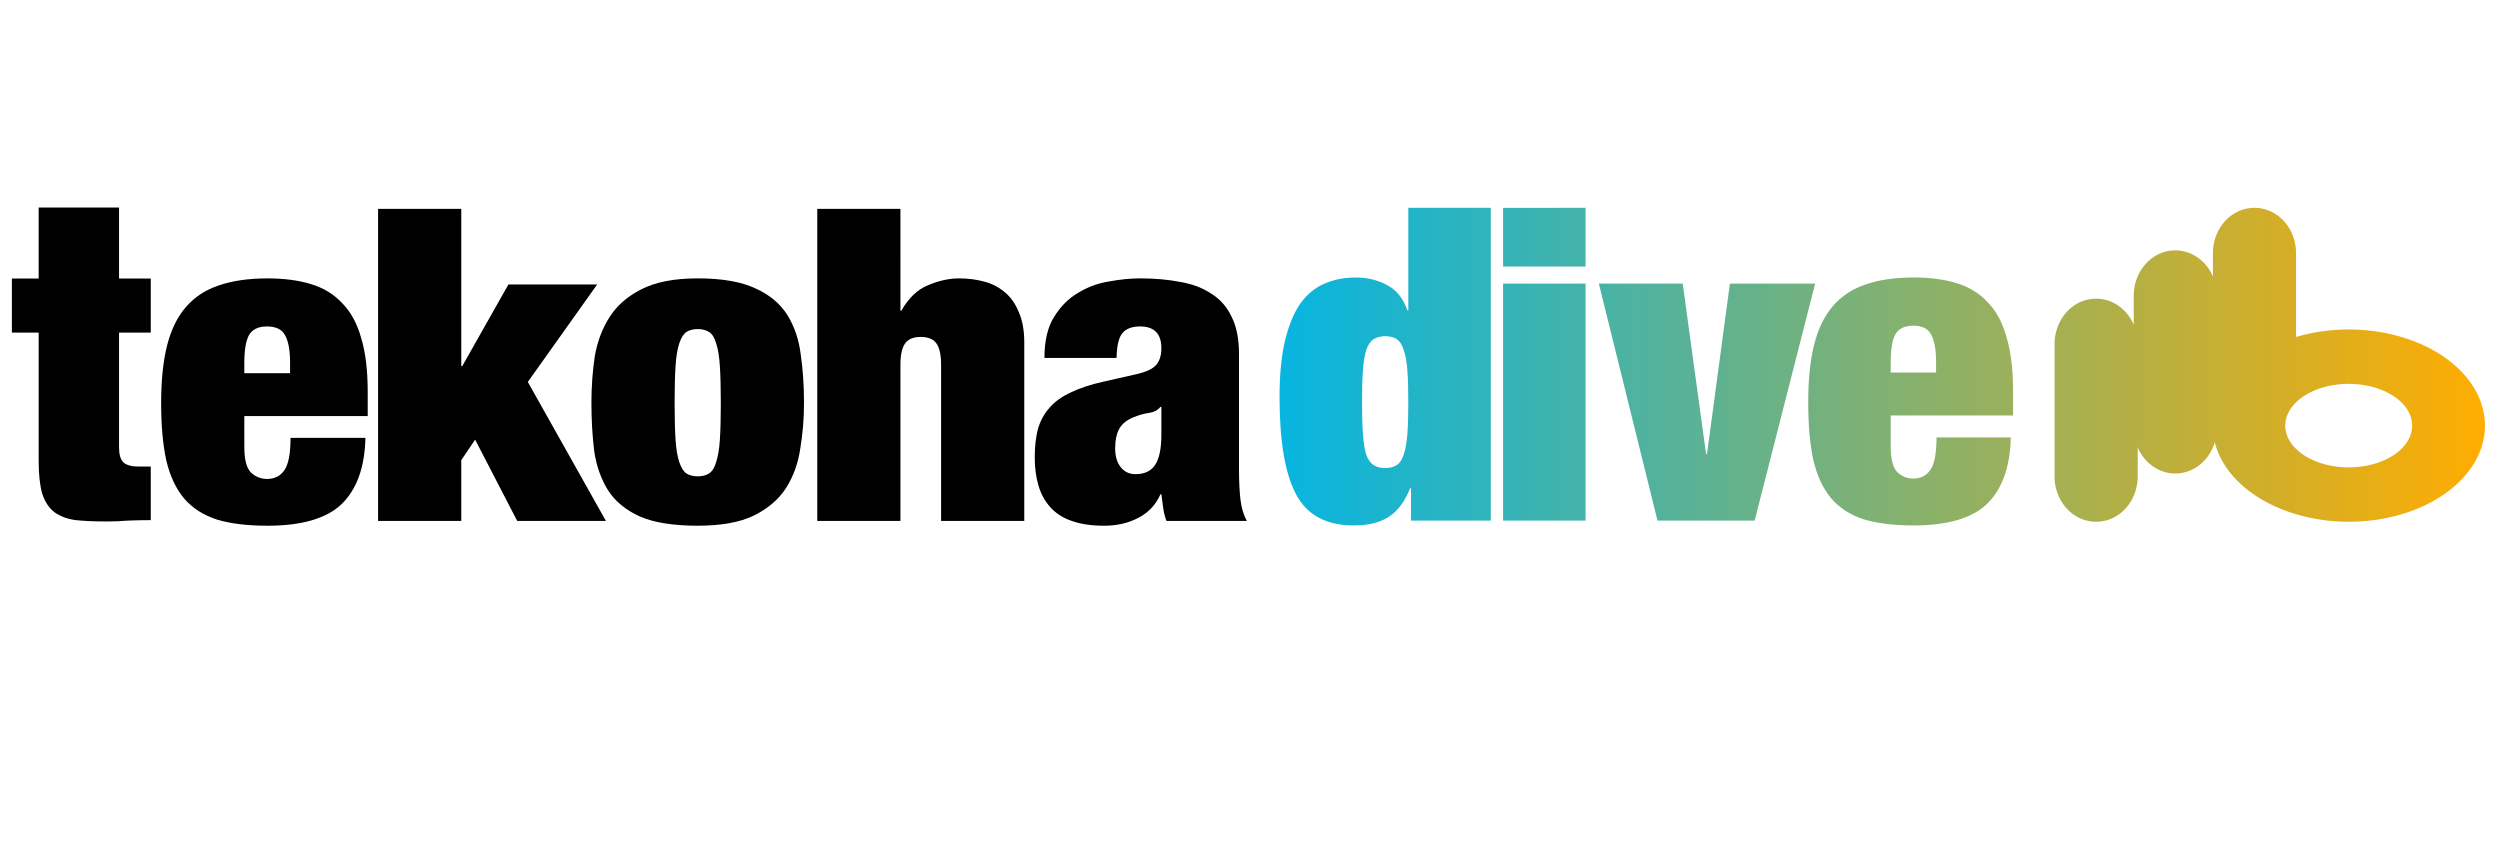
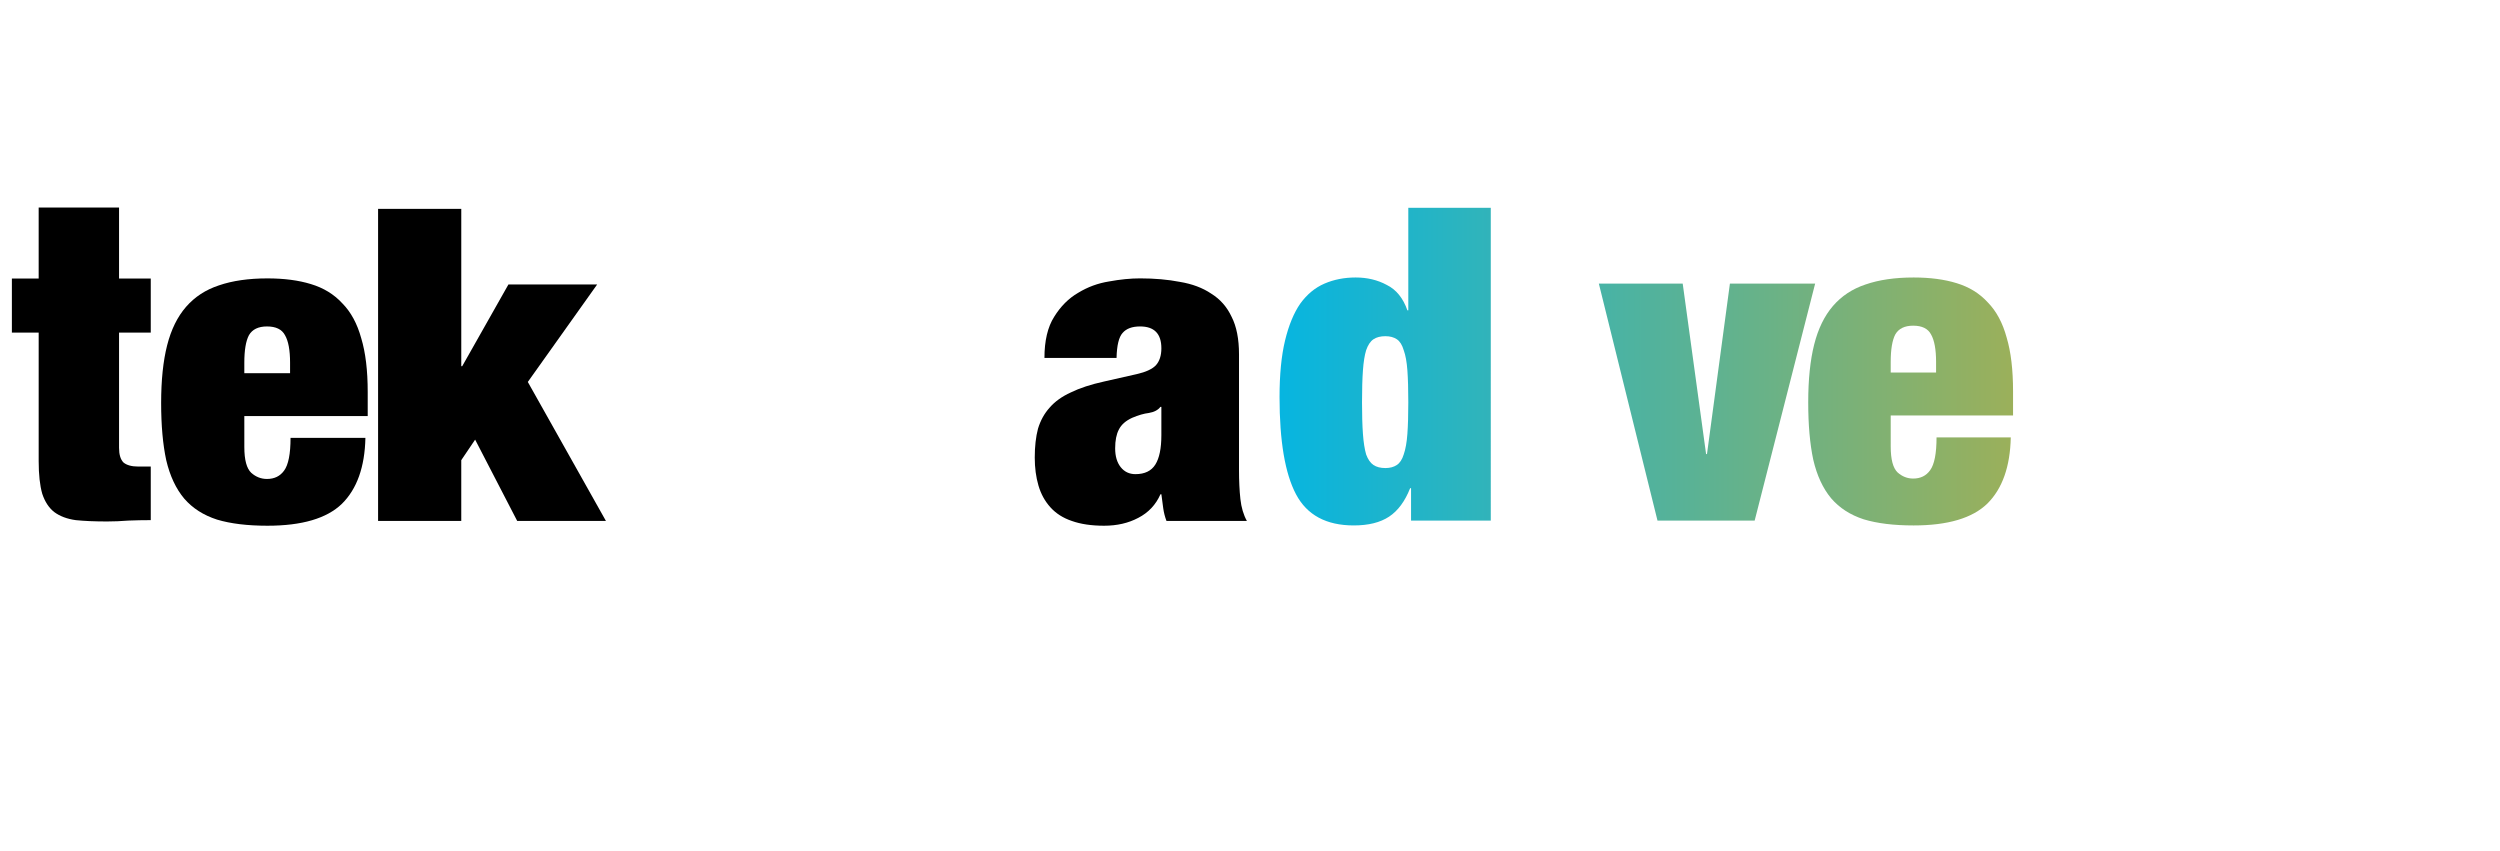
<svg xmlns="http://www.w3.org/2000/svg" xmlns:xlink="http://www.w3.org/1999/xlink" width="646" height="220" viewBox="0 0 646 220" version="1.1" id="svg1" xml:space="preserve">
  <defs id="defs1">
    <linearGradient id="linearGradient17">
      <stop style="stop-color:#000000;stop-opacity:1;" offset="0.513" id="stop17" />
      <stop style="stop-color:#00b5e6;stop-opacity:1;" offset="0.513" id="stop19" />
      <stop style="stop-color:#ffad00;stop-opacity:1;" offset="1" id="stop18" />
    </linearGradient>
    <linearGradient xlink:href="#linearGradient17" id="linearGradient18" x1="55.059" y1="102.879" x2="567.111" y2="102.879" gradientUnits="userSpaceOnUse" />
    <linearGradient xlink:href="#linearGradient17" id="linearGradient2" gradientUnits="userSpaceOnUse" x1="55.059" y1="102.879" x2="567.111" y2="102.879" />
    <linearGradient xlink:href="#linearGradient17" id="linearGradient3" gradientUnits="userSpaceOnUse" x1="55.059" y1="102.879" x2="567.111" y2="102.879" />
    <linearGradient xlink:href="#linearGradient17" id="linearGradient4" gradientUnits="userSpaceOnUse" x1="55.059" y1="102.879" x2="567.111" y2="102.879" />
    <linearGradient xlink:href="#linearGradient17" id="linearGradient5" gradientUnits="userSpaceOnUse" x1="55.059" y1="102.879" x2="567.111" y2="102.879" />
    <linearGradient xlink:href="#linearGradient17" id="linearGradient6" gradientUnits="userSpaceOnUse" x1="55.059" y1="102.879" x2="567.111" y2="102.879" />
    <linearGradient xlink:href="#linearGradient17" id="linearGradient7" gradientUnits="userSpaceOnUse" x1="55.059" y1="102.879" x2="567.111" y2="102.879" />
    <linearGradient xlink:href="#linearGradient17" id="linearGradient8" gradientUnits="userSpaceOnUse" x1="55.059" y1="102.879" x2="567.111" y2="102.879" />
    <linearGradient xlink:href="#linearGradient17" id="linearGradient9" gradientUnits="userSpaceOnUse" x1="55.059" y1="102.879" x2="567.111" y2="102.879" />
    <linearGradient xlink:href="#linearGradient17" id="linearGradient10" gradientUnits="userSpaceOnUse" x1="55.059" y1="102.879" x2="567.111" y2="102.879" />
    <linearGradient xlink:href="#linearGradient17" id="linearGradient11" gradientUnits="userSpaceOnUse" x1="55.059" y1="102.879" x2="567.111" y2="102.879" />
    <linearGradient xlink:href="#linearGradient17" id="linearGradient12" gradientUnits="userSpaceOnUse" x1="55.059" y1="102.879" x2="567.111" y2="102.879" />
    <linearGradient xlink:href="#linearGradient17" id="linearGradient13" gradientUnits="userSpaceOnUse" x1="55.059" y1="102.879" x2="567.111" y2="102.879" />
    <linearGradient xlink:href="#linearGradient17" id="linearGradient14" gradientUnits="userSpaceOnUse" x1="55.059" y1="102.879" x2="567.111" y2="102.879" />
  </defs>
  <g id="layer1">
    <g id="g3" style="fill:url(#linearGradient18);fill-opacity:1" transform="matrix(1.248,0,0,1.248,-65.644,-33.656)">
      <g id="g1" transform="translate(-6)" style="fill:url(#linearGradient8);fill-opacity:1">
        <path d="m 118.659,102.069 v 2.172 h -9.473 v -2.172 q 0,-3.891 0.957,-5.7 1.053,-1.81 3.732,-1.81 2.775,0 3.732,1.81 1.053,1.81 1.053,5.7 z m -9.473,11.039 h 25.548 v -4.976 q 0,-6.696 -1.34,-11.129 -1.244,-4.524 -3.923,-7.238 -2.583,-2.805 -6.507,-3.981 -3.827,-1.176 -8.994,-1.176 -5.837,0 -10.047,1.448 -4.114,1.357 -6.794,4.434 -2.679,3.076 -3.923,7.962 -1.244,4.886 -1.244,11.943 0,6.967 1.053,11.853 1.148,4.886 3.732,7.962 2.583,2.986 6.794,4.343 4.21,1.267 10.43,1.267 10.717,0 15.405,-4.524 4.689,-4.615 4.88,-13.663 h -15.501 q 0,4.976 -1.34,6.786 -1.244,1.719 -3.54,1.719 -1.818,0 -3.253,-1.267 -1.435,-1.357 -1.435,-5.338 z" id="text16" style="font-weight:900;font-stretch:condensed;font-size:73.489px;font-family:'Helvetica Neue';-inkscape-font-specification:'Helvetica Neue, Heavy Condensed';letter-spacing:-0.474px;white-space:pre;fill:url(#linearGradient2);fill-opacity:1;stroke-width:1.266" aria-label="e" />
        <path d="m 136.882,70.22 v 64.603 h 17.223 V 122.246 l 2.871,-4.253 8.707,16.829 h 18.372 L 167.884,106.05 182.237,85.873 H 163.866 l -9.568,16.92 h -0.191 V 70.22 Z" id="text15" style="font-weight:900;font-stretch:condensed;font-size:73.489px;font-family:'Helvetica Neue';-inkscape-font-specification:'Helvetica Neue, Heavy Condensed';letter-spacing:-0.474px;white-space:pre;fill:url(#linearGradient3);fill-opacity:1;stroke-width:1.266" aria-label="k" />
-         <path d="m 198.279,110.393 q 0,-4.615 0.191,-7.6 0.191,-2.986 0.765,-4.705 0.574,-1.719 1.435,-2.353 0.957,-0.633 2.392,-0.633 1.435,0 2.392,0.633 0.957,0.633 1.435,2.353 0.574,1.719 0.765,4.705 0.191,2.986 0.191,7.6 0,4.615 -0.191,7.6 -0.191,2.895 -0.765,4.615 -0.478,1.719 -1.435,2.353 -0.957,0.633 -2.392,0.633 -1.435,0 -2.392,-0.633 -0.861,-0.633 -1.435,-2.353 -0.574,-1.719 -0.765,-4.615 -0.191,-2.986 -0.191,-7.6 z m 26.792,0 q 0,-5.338 -0.67,-9.953 -0.574,-4.705 -2.775,-8.234 -2.201,-3.529 -6.602,-5.519 -4.402,-2.081 -11.961,-2.081 -7.272,0 -11.674,2.262 -4.306,2.172 -6.602,5.791 -2.296,3.619 -3.062,8.234 -0.67,4.615 -0.67,9.41 0,5.338 0.574,10.043 0.67,4.615 2.871,8.143 2.201,3.438 6.602,5.429 4.402,1.9 11.961,1.9 7.272,0 11.578,-2.081 4.402,-2.172 6.698,-5.7 2.296,-3.619 2.966,-8.234 0.765,-4.615 0.765,-9.41 z" id="text14" style="font-weight:900;font-stretch:condensed;font-size:73.489px;font-family:'Helvetica Neue';-inkscape-font-specification:'Helvetica Neue, Heavy Condensed';letter-spacing:-0.474px;white-space:pre;fill:url(#linearGradient4);fill-opacity:1;stroke-width:1.266" aria-label="o" />
-         <path d="m 227.812,70.22 v 64.603 h 17.223 v -32.302 q 0,-3.076 0.957,-4.434 0.957,-1.357 3.253,-1.357 2.296,0 3.253,1.357 0.957,1.357 0.957,4.434 v 32.302 h 17.223 V 97.907 q 0,-3.8 -1.148,-6.334 -1.053,-2.624 -2.966,-4.162 -1.818,-1.538 -4.306,-2.172 -2.392,-0.633 -5.071,-0.633 -3.158,0 -6.507,1.448 -3.253,1.357 -5.454,5.248 h -0.191 V 70.22 Z" id="text13" style="font-weight:900;font-stretch:condensed;font-size:73.489px;font-family:'Helvetica Neue';-inkscape-font-specification:'Helvetica Neue, Heavy Condensed';letter-spacing:-0.474px;white-space:pre;fill:url(#linearGradient5);fill-opacity:1;stroke-width:1.266" aria-label="h" />
        <path d="m 293.705,125.141 q -1.914,0 -3.062,-1.448 -1.148,-1.448 -1.148,-3.891 0,-2.443 0.765,-3.891 0.765,-1.538 2.775,-2.443 1.914,-0.814 3.445,-0.995 1.627,-0.271 2.392,-1.267 h 0.191 v 5.881 q 0,4.072 -1.244,6.062 -1.244,1.991 -4.114,1.991 z m 6.411,9.681 h 16.649 q -1.053,-1.9 -1.34,-4.524 -0.287,-2.624 -0.287,-6.062 v -23.887 q 0,-4.795 -1.531,-7.781 -1.435,-3.076 -4.21,-4.795 -2.679,-1.81 -6.507,-2.443 -3.732,-0.724 -8.229,-0.724 -2.966,0 -6.411,0.633 -3.445,0.543 -6.411,2.353 -2.966,1.719 -4.976,4.976 -2.009,3.167 -2.009,8.505 h 14.927 q 0.096,-3.891 1.244,-5.157 1.148,-1.357 3.636,-1.357 4.402,0 4.402,4.524 0,2.262 -1.148,3.529 -1.148,1.176 -3.923,1.81 l -6.794,1.538 q -4.114,0.905 -6.889,2.262 -2.775,1.267 -4.402,3.167 -1.627,1.81 -2.392,4.343 -0.67,2.533 -0.67,5.972 0,3.167 0.765,5.791 0.765,2.624 2.488,4.524 1.722,1.9 4.402,2.805 2.775,0.995 6.698,0.995 4.019,0 7.081,-1.629 3.158,-1.629 4.593,-4.886 h 0.191 q 0.191,1.538 0.383,2.895 0.191,1.357 0.67,2.624 z" id="text12" style="font-weight:900;font-stretch:condensed;font-size:73.489px;font-family:'Helvetica Neue';-inkscape-font-specification:'Helvetica Neue, Heavy Condensed';letter-spacing:-0.474px;white-space:pre;fill:url(#linearGradient6);fill-opacity:1;stroke-width:1.266" aria-label="a" />
        <path d="m 61.059,84.641 v 11.188 h 5.548 v 26.629 q 0,4.161 0.74,6.75 0.832,2.496 2.496,3.791 1.757,1.294 4.438,1.664 2.681,0.277 6.472,0.277 2.127,0 4.438,-0.185 2.312,-0.092 4.623,-0.092 v -11.095 h -2.589 q -2.034,0 -3.051,-0.832 -0.925,-0.925 -0.925,-3.051 V 95.829 h 6.565 V 84.641 h -6.565 V 69.94 H 66.606 V 84.641 Z" id="text22-7-6" style="font-weight:900;font-stretch:condensed;font-size:91.162px;font-family:'Helvetica Neue';-inkscape-font-specification:'Helvetica Neue, Heavy Condensed';letter-spacing:-0.641px;fill:url(#linearGradient7);fill-opacity:1;stroke:#000000;stroke-width:0;stroke-dasharray:none" aria-label="t" />
      </g>
-       <path id="use3" style="fill:url(#linearGradient9);fill-opacity:1;stroke:#ffffff;stroke-width:0;stroke-dasharray:none" d="m 519.393,70 c -4.769,0 -8.607,4.196 -8.607,9.408 v 4.803 C 509.412,81.017 506.454,78.811 503,78.811 c -4.769,0 -8.607,4.196 -8.607,9.408 v 5.992 c -1.373,-3.194 -4.331,-5.4 -7.785,-5.4 -4.769,0 -8.607,4.196 -8.607,9.408 v 27.373 c 0,5.212 3.839,9.408 8.607,9.408 4.769,0 8.607,-4.196 8.607,-9.408 v -5.992 C 496.588,122.794 499.546,125 503,125 c 3.823,0 7.045,-2.699 8.174,-6.455 A 28.21,19.908 0 0 0 538.9,135 28.21,19.908 0 0 0 567.111,115.092 28.21,19.908 0 0 0 538.9,95.186 28.21,19.908 0 0 0 528,96.738 V 79.408 C 528,74.196 524.161,70 519.393,70 Z m 19.508,36.449 a 13.134,8.643 0 0 1 13.135,8.643 13.134,8.643 0 0 1 -13.135,8.645 13.134,8.643 0 0 1 -13.133,-8.645 13.134,8.643 0 0 1 13.133,-8.643 z" />
      <g id="g2" transform="matrix(1.046,0,0,1,-21.488,0)" style="fill:url(#linearGradient14);fill-opacity:1">
        <path d="m 340.435,110.273 q 0,-3.991 0.181,-6.622 0.181,-2.63 0.635,-4.172 0.544,-1.633 1.451,-2.268 0.907,-0.635 2.358,-0.635 1.361,0 2.268,0.635 0.907,0.635 1.361,2.268 0.544,1.542 0.726,4.172 0.181,2.63 0.181,6.622 0,3.9 -0.181,6.531 -0.181,2.63 -0.726,4.263 -0.454,1.542 -1.361,2.177 -0.907,0.635 -2.268,0.635 -1.451,0 -2.358,-0.635 -0.907,-0.635 -1.451,-2.177 -0.454,-1.633 -0.635,-4.263 -0.181,-2.63 -0.181,-6.531 z m 9.161,-40.273 v 21.225 h -0.181 q -1.27,-3.81 -4.082,-5.261 -2.721,-1.542 -6.168,-1.542 -3.356,0 -6.168,1.27 -2.812,1.27 -4.807,4.172 -1.905,2.903 -2.993,7.619 -1.088,4.717 -1.088,11.701 0,13.697 3.265,20.137 3.265,6.44 11.429,6.44 4.354,0 6.984,-1.814 2.63,-1.814 4.172,-5.896 h 0.181 v 6.712 h 15.783 V 70 Z" id="text5" style="font-weight:900;font-stretch:condensed;font-size:90.706px;font-family:'Helvetica Neue';-inkscape-font-specification:'Helvetica Neue, Heavy Condensed';letter-spacing:-0.638px;fill:url(#linearGradient10);fill-opacity:1;stroke:#0000ff;stroke-width:0;stroke-linejoin:round" aria-label="d" />
-         <path d="m 368.36,70 v 12.155 h 16.327 V 70 Z m 0,15.692 v 49.072 h 16.327 V 85.692 Z" id="text4" style="font-weight:900;font-stretch:condensed;font-size:90.706px;font-family:'Helvetica Neue';-inkscape-font-specification:'Helvetica Neue, Heavy Condensed';letter-spacing:-0.638px;fill:url(#linearGradient11);fill-opacity:1;stroke:#0000ff;stroke-width:0;stroke-linejoin:round" aria-label="i" />
        <path d="m 387.315,85.692 11.61,49.072 h 19.23 L 430.128,85.692 h -16.871 l -4.535,35.285 h -0.181 l -4.626,-35.285 z" id="text3" style="font-weight:900;font-stretch:condensed;font-size:90.706px;font-family:'Helvetica Neue';-inkscape-font-specification:'Helvetica Neue, Heavy Condensed';letter-spacing:-0.638px;fill:url(#linearGradient12);fill-opacity:1;stroke:#0000ff;stroke-width:0;stroke-linejoin:round" aria-label="v" />
        <path d="m 454.067,101.928 v 2.177 h -8.98 v -2.177 q 0,-3.9 0.907,-5.714 0.998,-1.814 3.538,-1.814 2.63,0 3.538,1.814 0.998,1.814 0.998,5.714 z m -8.98,11.066 h 24.218 v -4.989 q 0,-6.712 -1.27,-11.157 -1.179,-4.535 -3.719,-7.256 -2.449,-2.812 -6.168,-3.991 -3.628,-1.179 -8.526,-1.179 -5.533,0 -9.524,1.451 -3.9,1.361 -6.44,4.445 -2.54,3.084 -3.719,7.982 -1.179,4.898 -1.179,11.973 0,6.984 0.998,11.882 1.088,4.898 3.538,7.982 2.449,2.993 6.44,4.354 3.991,1.27 9.887,1.27 10.159,0 14.604,-4.535 4.445,-4.626 4.626,-13.697 h -14.694 q 0,4.989 -1.27,6.803 -1.179,1.723 -3.356,1.723 -1.723,0 -3.084,-1.27 -1.361,-1.361 -1.361,-5.352 z" id="text2" style="font-weight:900;font-stretch:condensed;font-size:90.706px;font-family:'Helvetica Neue';-inkscape-font-specification:'Helvetica Neue, Heavy Condensed';letter-spacing:-0.638px;fill:url(#linearGradient13);fill-opacity:1;stroke:#0000ff;stroke-width:0;stroke-linejoin:round" aria-label="e" />
      </g>
    </g>
  </g>
</svg>